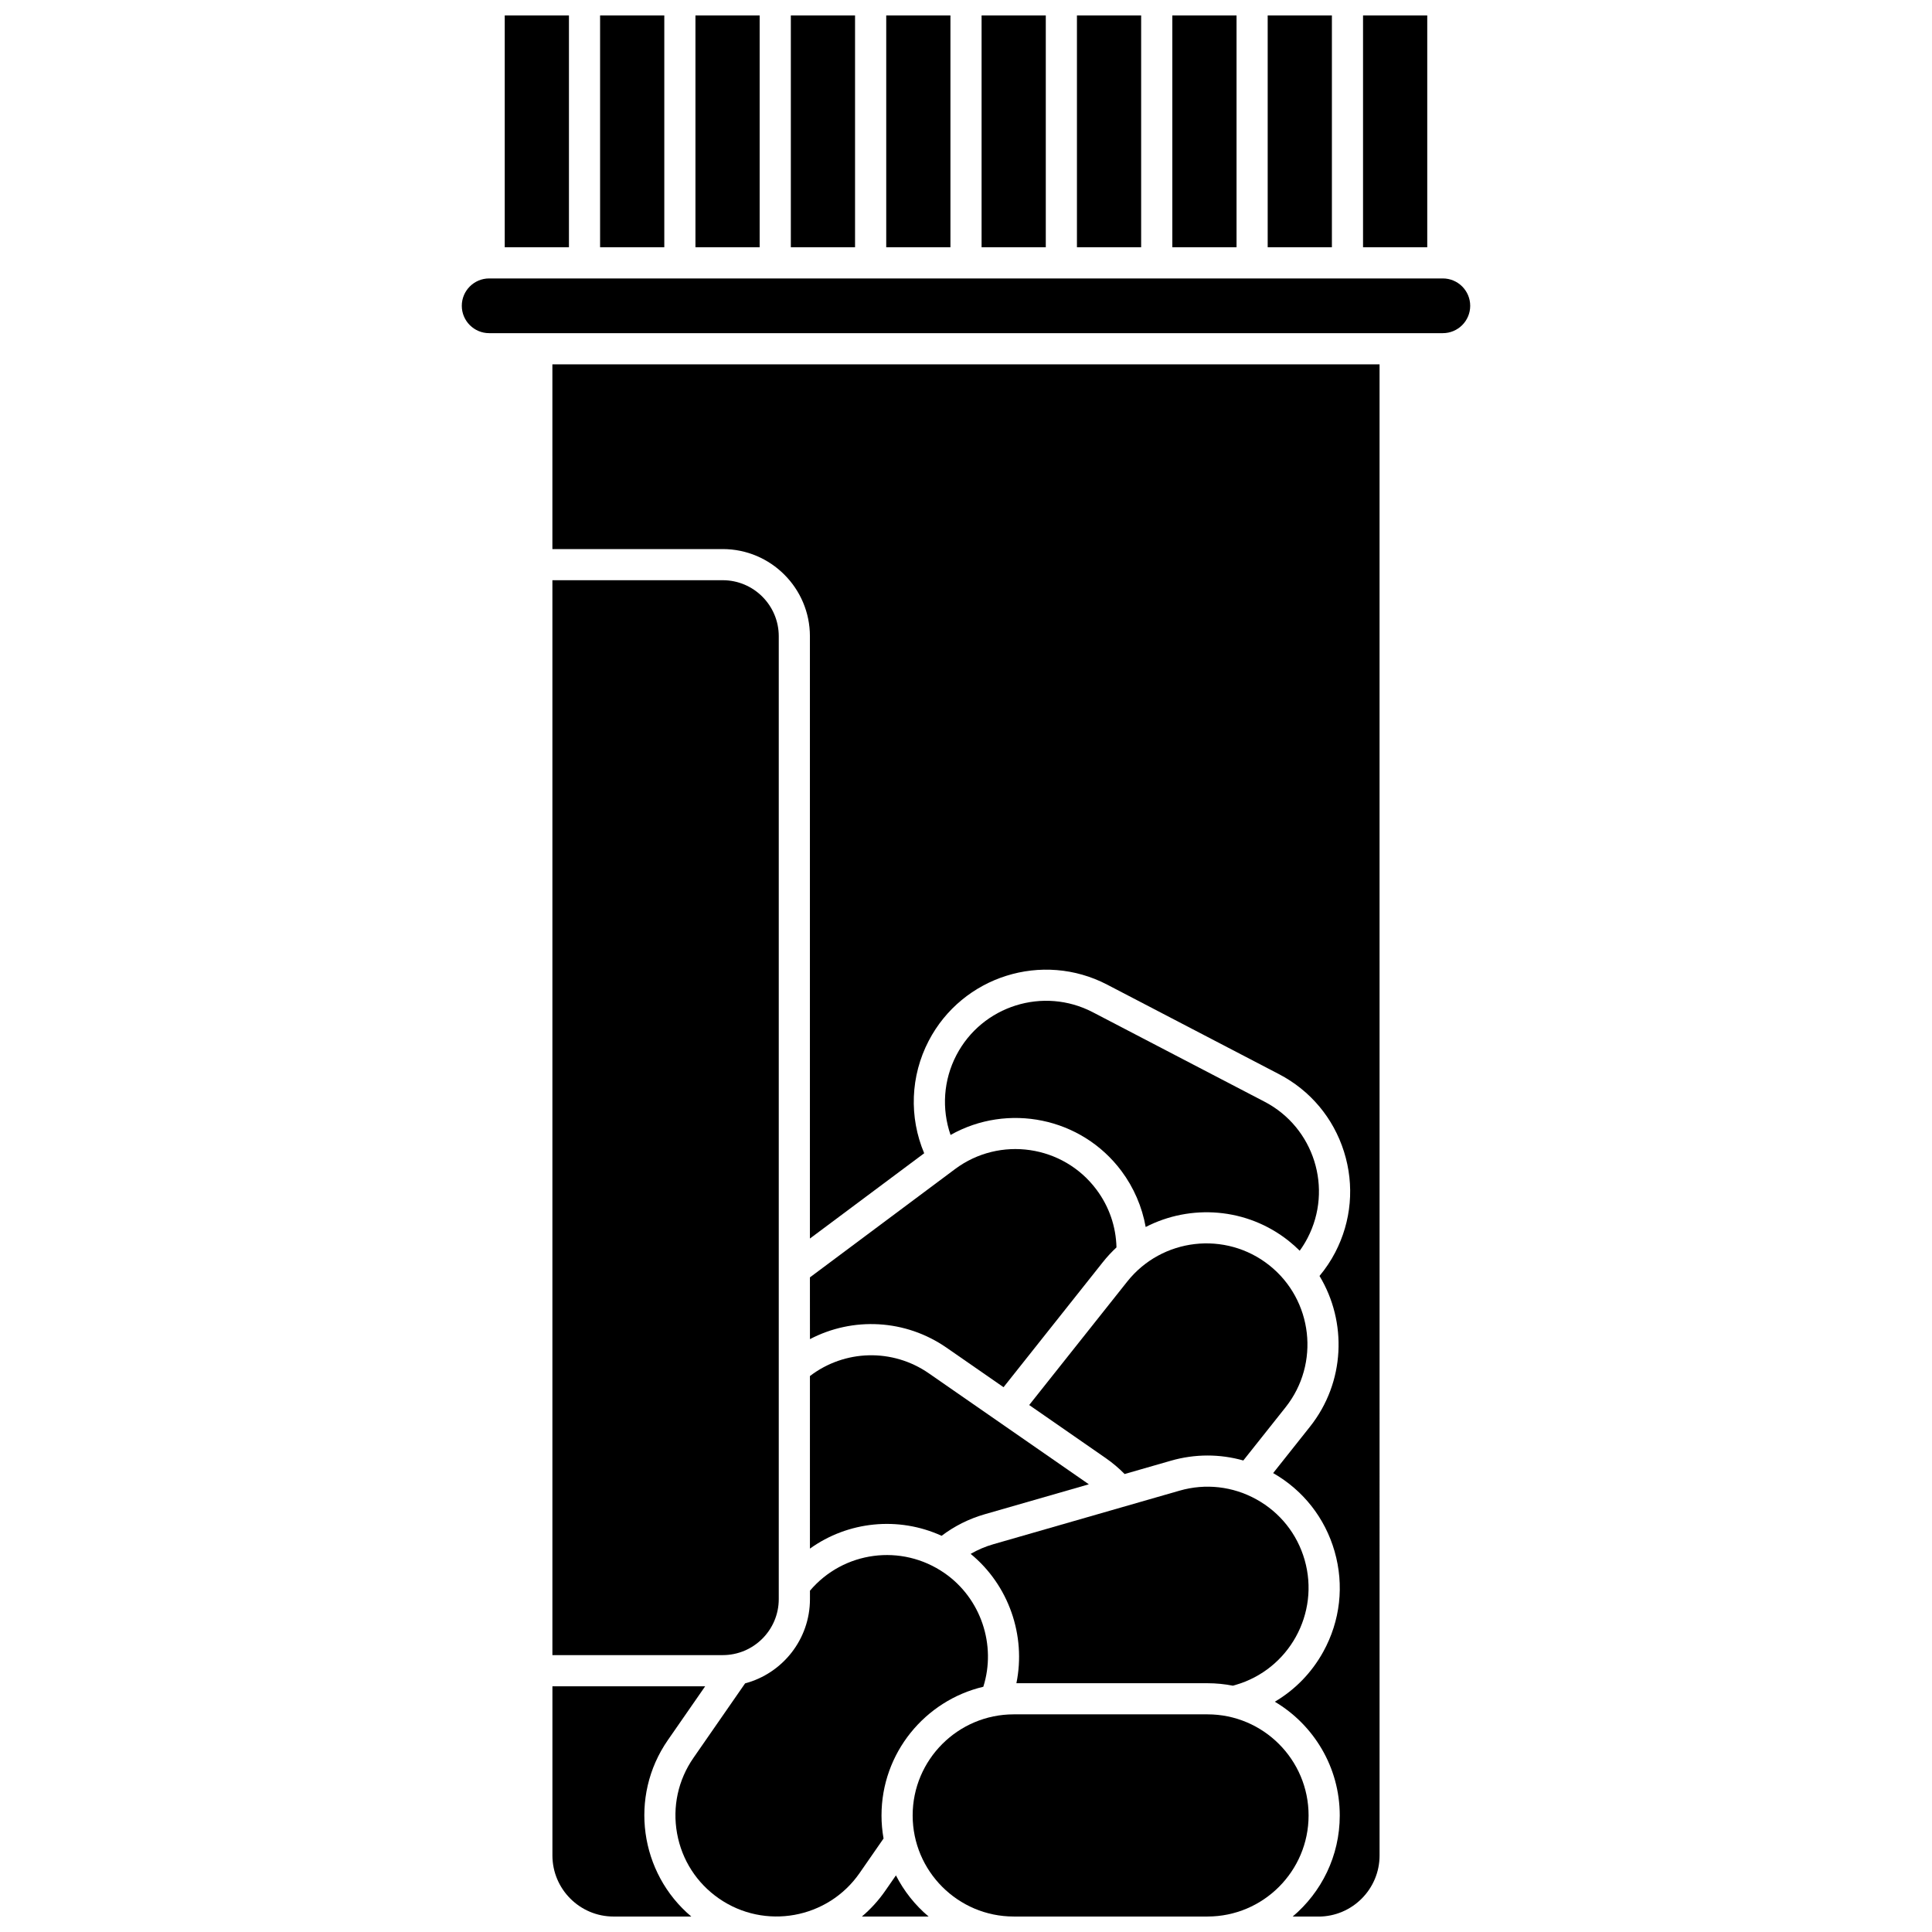
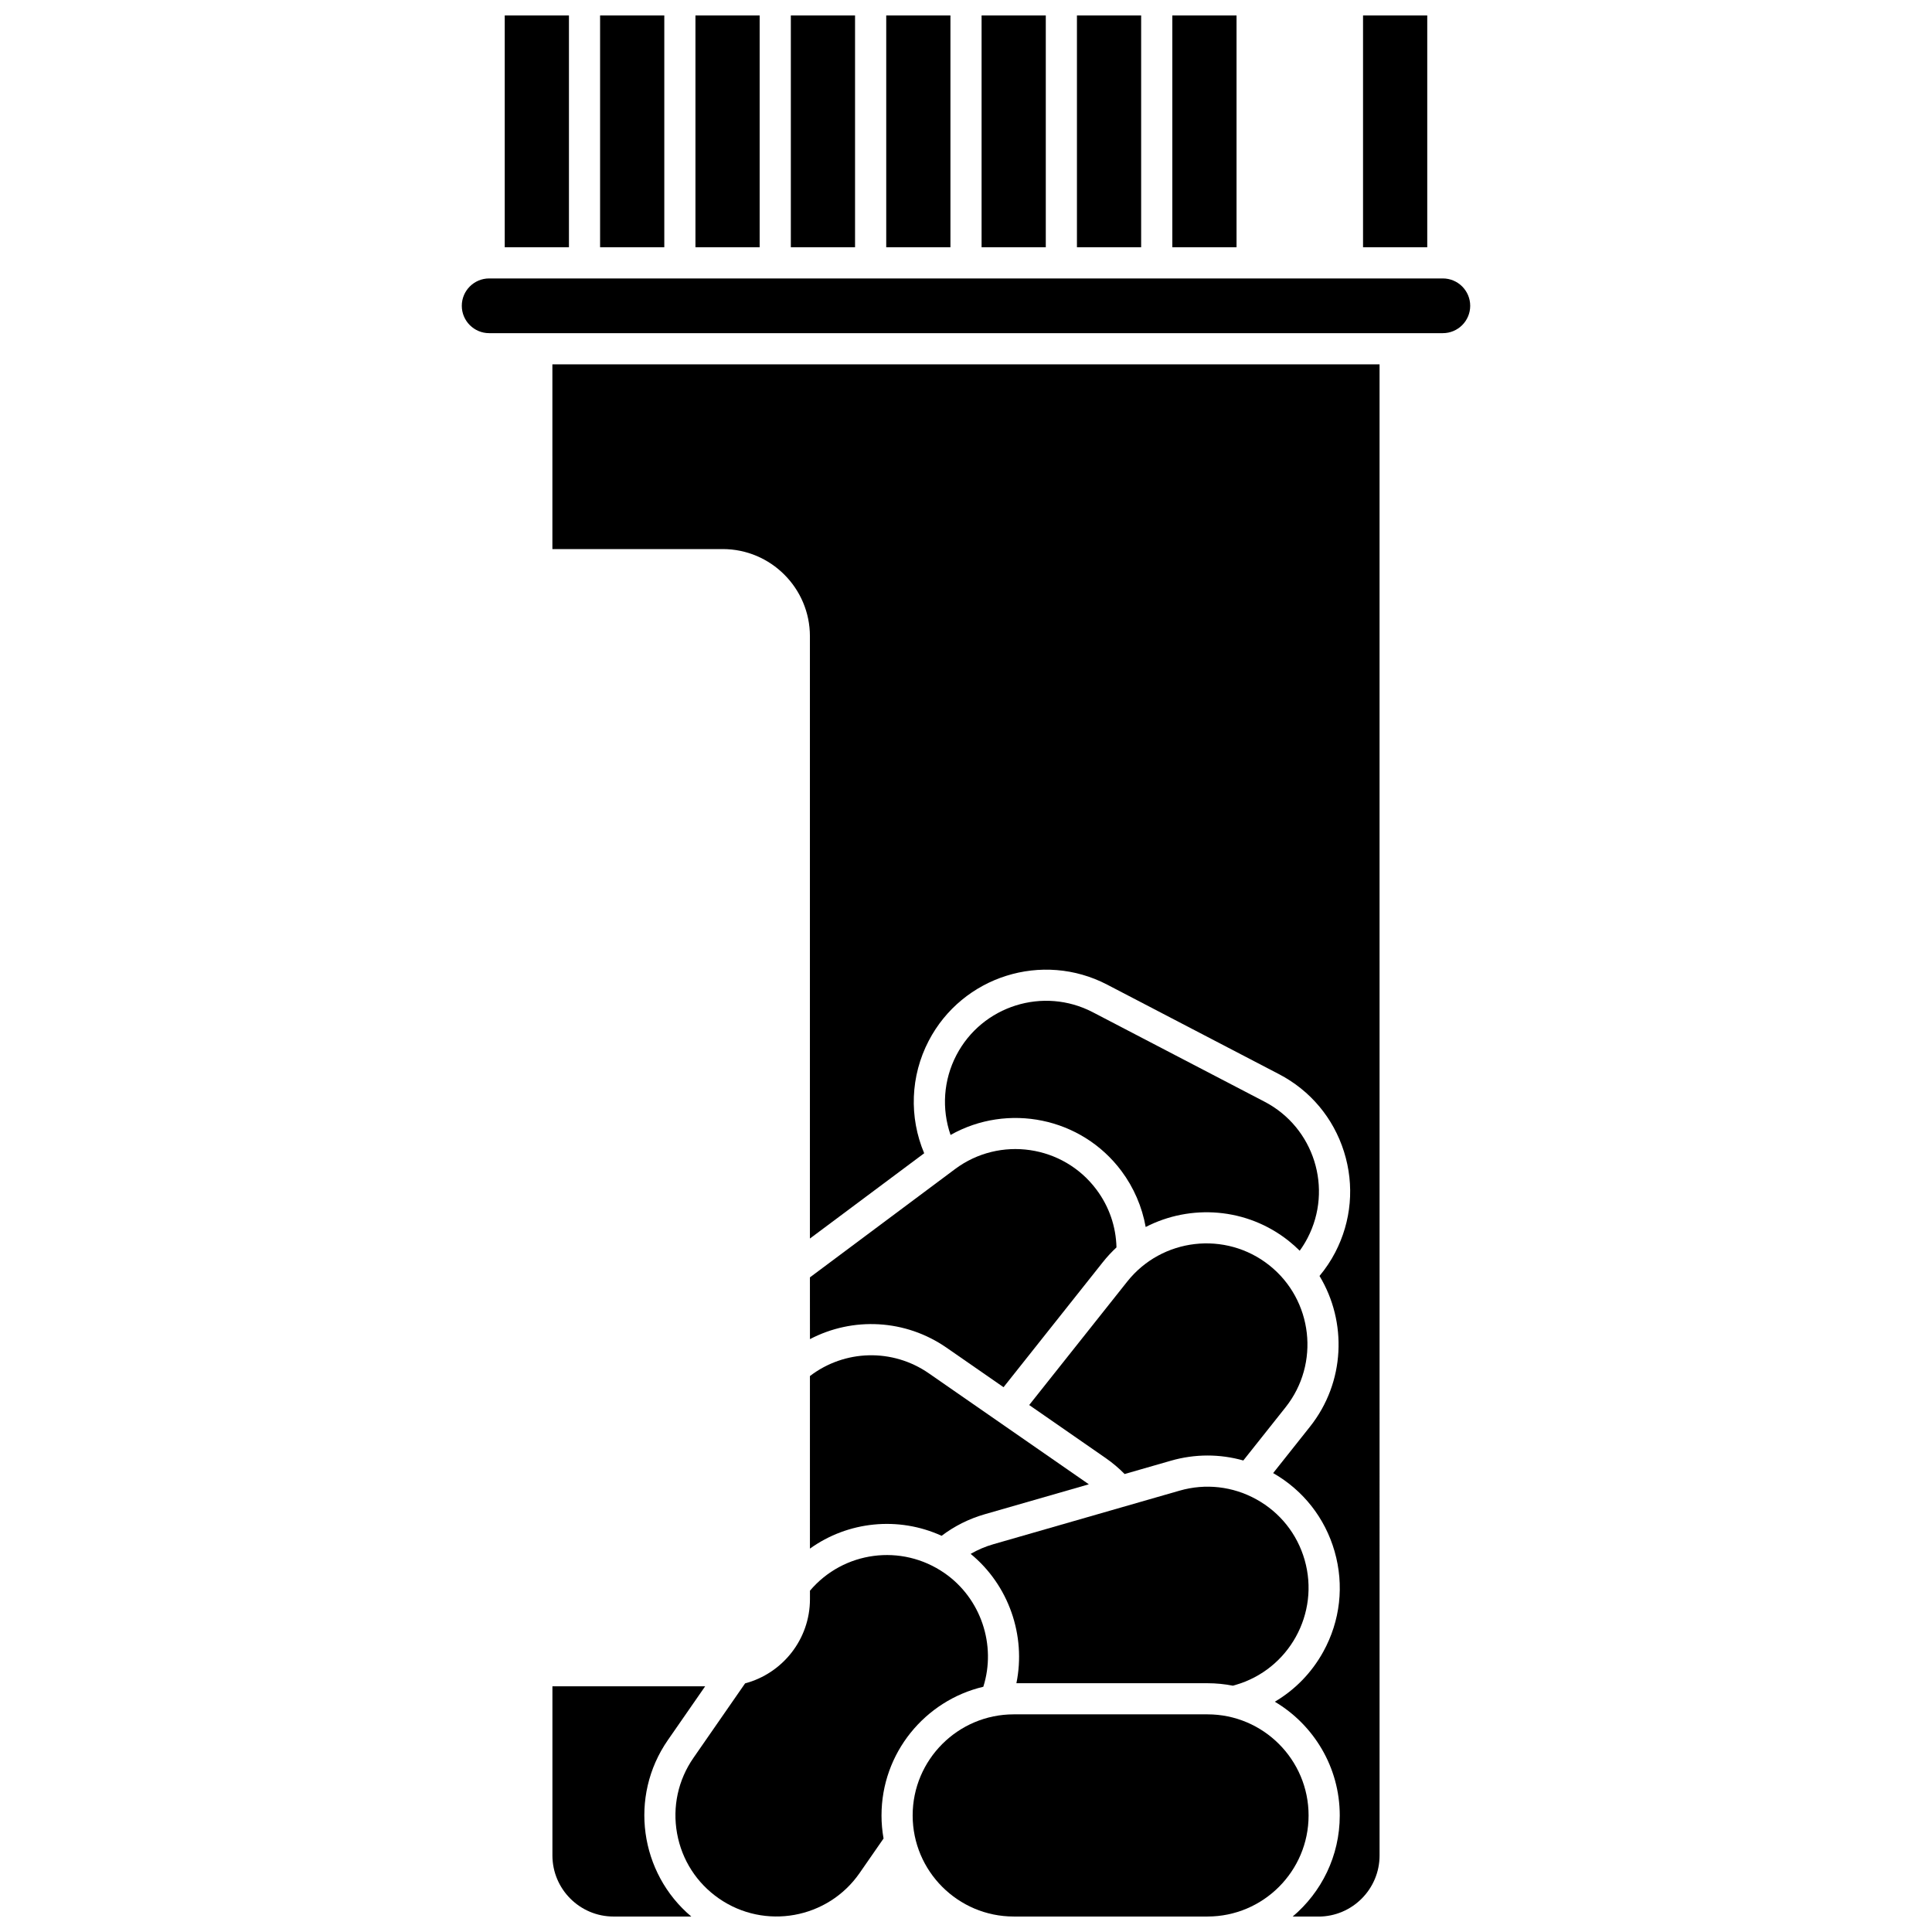
<svg xmlns="http://www.w3.org/2000/svg" width="800px" height="800px" version="1.1" viewBox="144 144 512 512">
  <defs>
    <clipPath id="o">
      <path d="m290 590h41v61.902h-41z" />
    </clipPath>
    <clipPath id="h">
      <path d="m353 148.09h18v61.906h-18z" />
    </clipPath>
    <clipPath id="g">
      <path d="m328 148.09h18v61.906h-18z" />
    </clipPath>
    <clipPath id="f">
      <path d="m277 148.09h18v61.906h-18z" />
    </clipPath>
    <clipPath id="e">
      <path d="m303 148.09h18v61.906h-18z" />
    </clipPath>
    <clipPath id="d">
      <path d="m378 148.09h18v61.906h-18z" />
    </clipPath>
    <clipPath id="c">
      <path d="m505 148.09h18v61.906h-18z" />
    </clipPath>
    <clipPath id="b">
      <path d="m479 148.09h18v61.906h-18z" />
    </clipPath>
    <clipPath id="a">
      <path d="m454 148.09h18v61.906h-18z" />
    </clipPath>
    <clipPath id="n">
      <path d="m429 148.09h18v61.906h-18z" />
    </clipPath>
    <clipPath id="m">
      <path d="m404 148.09h18v61.906h-18z" />
    </clipPath>
    <clipPath id="l">
-       <path d="m372 640h19v11.902h-19z" />
+       <path d="m372 640v11.902h-19z" />
    </clipPath>
    <clipPath id="k">
      <path d="m385 598h106v53.902h-106z" />
    </clipPath>
    <clipPath id="j">
      <path d="m290 240h220v411.9h-220z" />
    </clipPath>
    <clipPath id="i">
      <path d="m322 556h84v95.902h-84z" />
    </clipPath>
  </defs>
  <g clip-path="url(#o)">
    <path d="m320.99 605.14 9.883-14.25-40.477-0.004v44.816c0 8.934 7.266 16.199 16.199 16.199h20.605c-13.664-11.504-16.59-31.797-6.211-46.762z" />
  </g>
  <g clip-path="url(#h)">
    <path d="m353.58 148.09h17.016v61.434h-17.016z" />
  </g>
  <g clip-path="url(#g)">
    <path d="m328.3 148.09h17.016v61.434h-17.016z" />
  </g>
  <g clip-path="url(#f)">
    <path d="m277.76 148.09h17.016v61.434h-17.016z" />
  </g>
  <g clip-path="url(#e)">
    <path d="m303.03 148.09h17.016v61.434h-17.016z" />
  </g>
  <g clip-path="url(#d)">
    <path d="m378.86 148.09h17.016v61.434h-17.016z" />
  </g>
  <g clip-path="url(#c)">
    <path d="m505.22 148.09h17.016v61.434h-17.016z" />
  </g>
  <g clip-path="url(#b)">
-     <path d="m479.95 148.09h17.016v61.434h-17.016z" />
-   </g>
+     </g>
  <g clip-path="url(#a)">
    <path d="m454.68 148.09h17.016v61.434h-17.016z" />
  </g>
  <g clip-path="url(#n)">
    <path d="m429.4 148.09h17.016v61.434h-17.016z" />
  </g>
  <g clip-path="url(#m)">
    <path d="m404.13 148.09h17.016v61.434h-17.016z" />
  </g>
  <path d="m464 590.07c2.301 0 4.551 0.23 6.731 0.656l0.668-0.191c14.195-4.082 22.422-18.953 18.34-33.152-1.977-6.875-6.516-12.57-12.777-16.035-6.262-3.465-13.496-4.285-20.375-2.305l-49.348 14.195c-2.129 0.613-4.133 1.473-6.008 2.555 10.098 8.277 14.719 21.656 12.125 34.277z" />
-   <path d="m350.38 567.78v-255.17c0-8.188-6.66-14.848-14.848-14.848h-45.141v284.86h45.141c8.188 0 14.848-6.66 14.848-14.848z" />
  <g clip-path="url(#l)">
    <path d="m381.43 641-2.836 4.09c-1.781 2.57-3.871 4.852-6.195 6.82h17.695c-3.57-3.012-6.523-6.719-8.664-10.91z" />
  </g>
  <g clip-path="url(#k)">
    <path d="m464 598.32h-51.348c-14.773 0-26.789 12.02-26.789 26.789 0 14.773 12.02 26.789 26.789 26.789h51.348c14.773 0 26.789-12.02 26.789-26.789s-12.016-26.789-26.789-26.789z" />
  </g>
  <g clip-path="url(#j)">
    <path d="m290.39 289.51h45.141c12.742 0 23.105 10.367 23.105 23.105v159.61l30.285-22.602c-4.039-9.578-3.66-20.473 1.199-29.801 8.93-17.141 30.137-23.82 47.277-14.891l45.539 23.723c8.305 4.324 14.426 11.625 17.238 20.555s1.98 18.422-2.344 26.723c-1.16 2.227-2.559 4.297-4.148 6.207 7.359 12.18 6.824 28.172-2.527 39.953l-9.758 12.289c7.961 4.555 13.734 11.891 16.277 20.723 2.59 8.996 1.52 18.465-3.012 26.656-3.074 5.555-7.492 10.07-12.824 13.211 10.293 6.113 17.211 17.34 17.211 30.152 0 10.734-4.859 20.355-12.484 26.789h6.836c8.934 0 16.199-7.266 16.199-16.199l-0.004-395.16h-219.21z" />
  </g>
  <path d="m526.37 217.79h-252.74c-3.996 0-7.25 3.254-7.25 7.25s3.25 7.25 7.25 7.25h252.74c3.996 0 7.25-3.25 7.25-7.25 0-3.996-3.254-7.25-7.25-7.25z" />
  <path d="m358.64 554.4c10.082-7.238 23.418-8.633 34.898-3.398 3.414-2.582 7.238-4.504 11.418-5.707l27.594-7.938c-0.066-0.047-0.133-0.102-0.203-0.148l-42.195-29.262c-9.629-6.676-22.332-6.305-31.512 0.719z" />
  <g clip-path="url(#i)">
    <path d="m377.61 625.11c0-16.551 11.535-30.449 26.98-34.102 3.492-11.043-0.621-23.422-10.27-30.113-11.406-7.91-26.809-5.809-35.672 4.656v2.223c0 10.695-7.305 19.711-17.188 22.336l-13.68 19.73c-4.078 5.879-5.621 12.996-4.348 20.039 1.273 7.039 5.215 13.164 11.094 17.242 12.141 8.418 28.863 5.391 37.277-6.746l6.348-9.152c-0.352-1.988-0.543-4.027-0.543-6.113z" />
  </g>
  <path d="m480.37 479.31c-11.57-9.188-28.453-7.25-37.641 4.32l-25.98 32.715 20.301 14.078c1.797 1.246 3.461 2.66 4.988 4.207l12.262-3.527c6.367-1.832 12.969-1.82 19.191-0.059l11.195-14.094c9.188-11.57 7.25-28.453-4.316-37.641z" />
  <path d="m479.13 435.97-45.539-23.723c-13.102-6.824-29.312-1.719-36.137 11.383-3.441 6.602-3.941 14.234-1.547 21.148 15.121-8.535 34.641-4.715 45.297 9.562 3.273 4.391 5.461 9.488 6.414 14.828 11.879-6.117 26.762-5.16 37.887 3.676 1.039 0.824 2.012 1.699 2.93 2.613 0.766-1.059 1.465-2.176 2.074-3.348 6.828-13.109 1.723-29.316-11.379-36.141z" />
  <path d="m358.64 498.89c11.348-5.949 25.293-5.305 36.215 2.269l15.094 10.465 26.312-33.137c1.121-1.414 2.332-2.715 3.617-3.91-0.137-5.543-1.938-10.805-5.297-15.309-8.836-11.836-25.652-14.281-37.492-5.445l-38.453 28.695 0.008 16.371z" />
</svg>